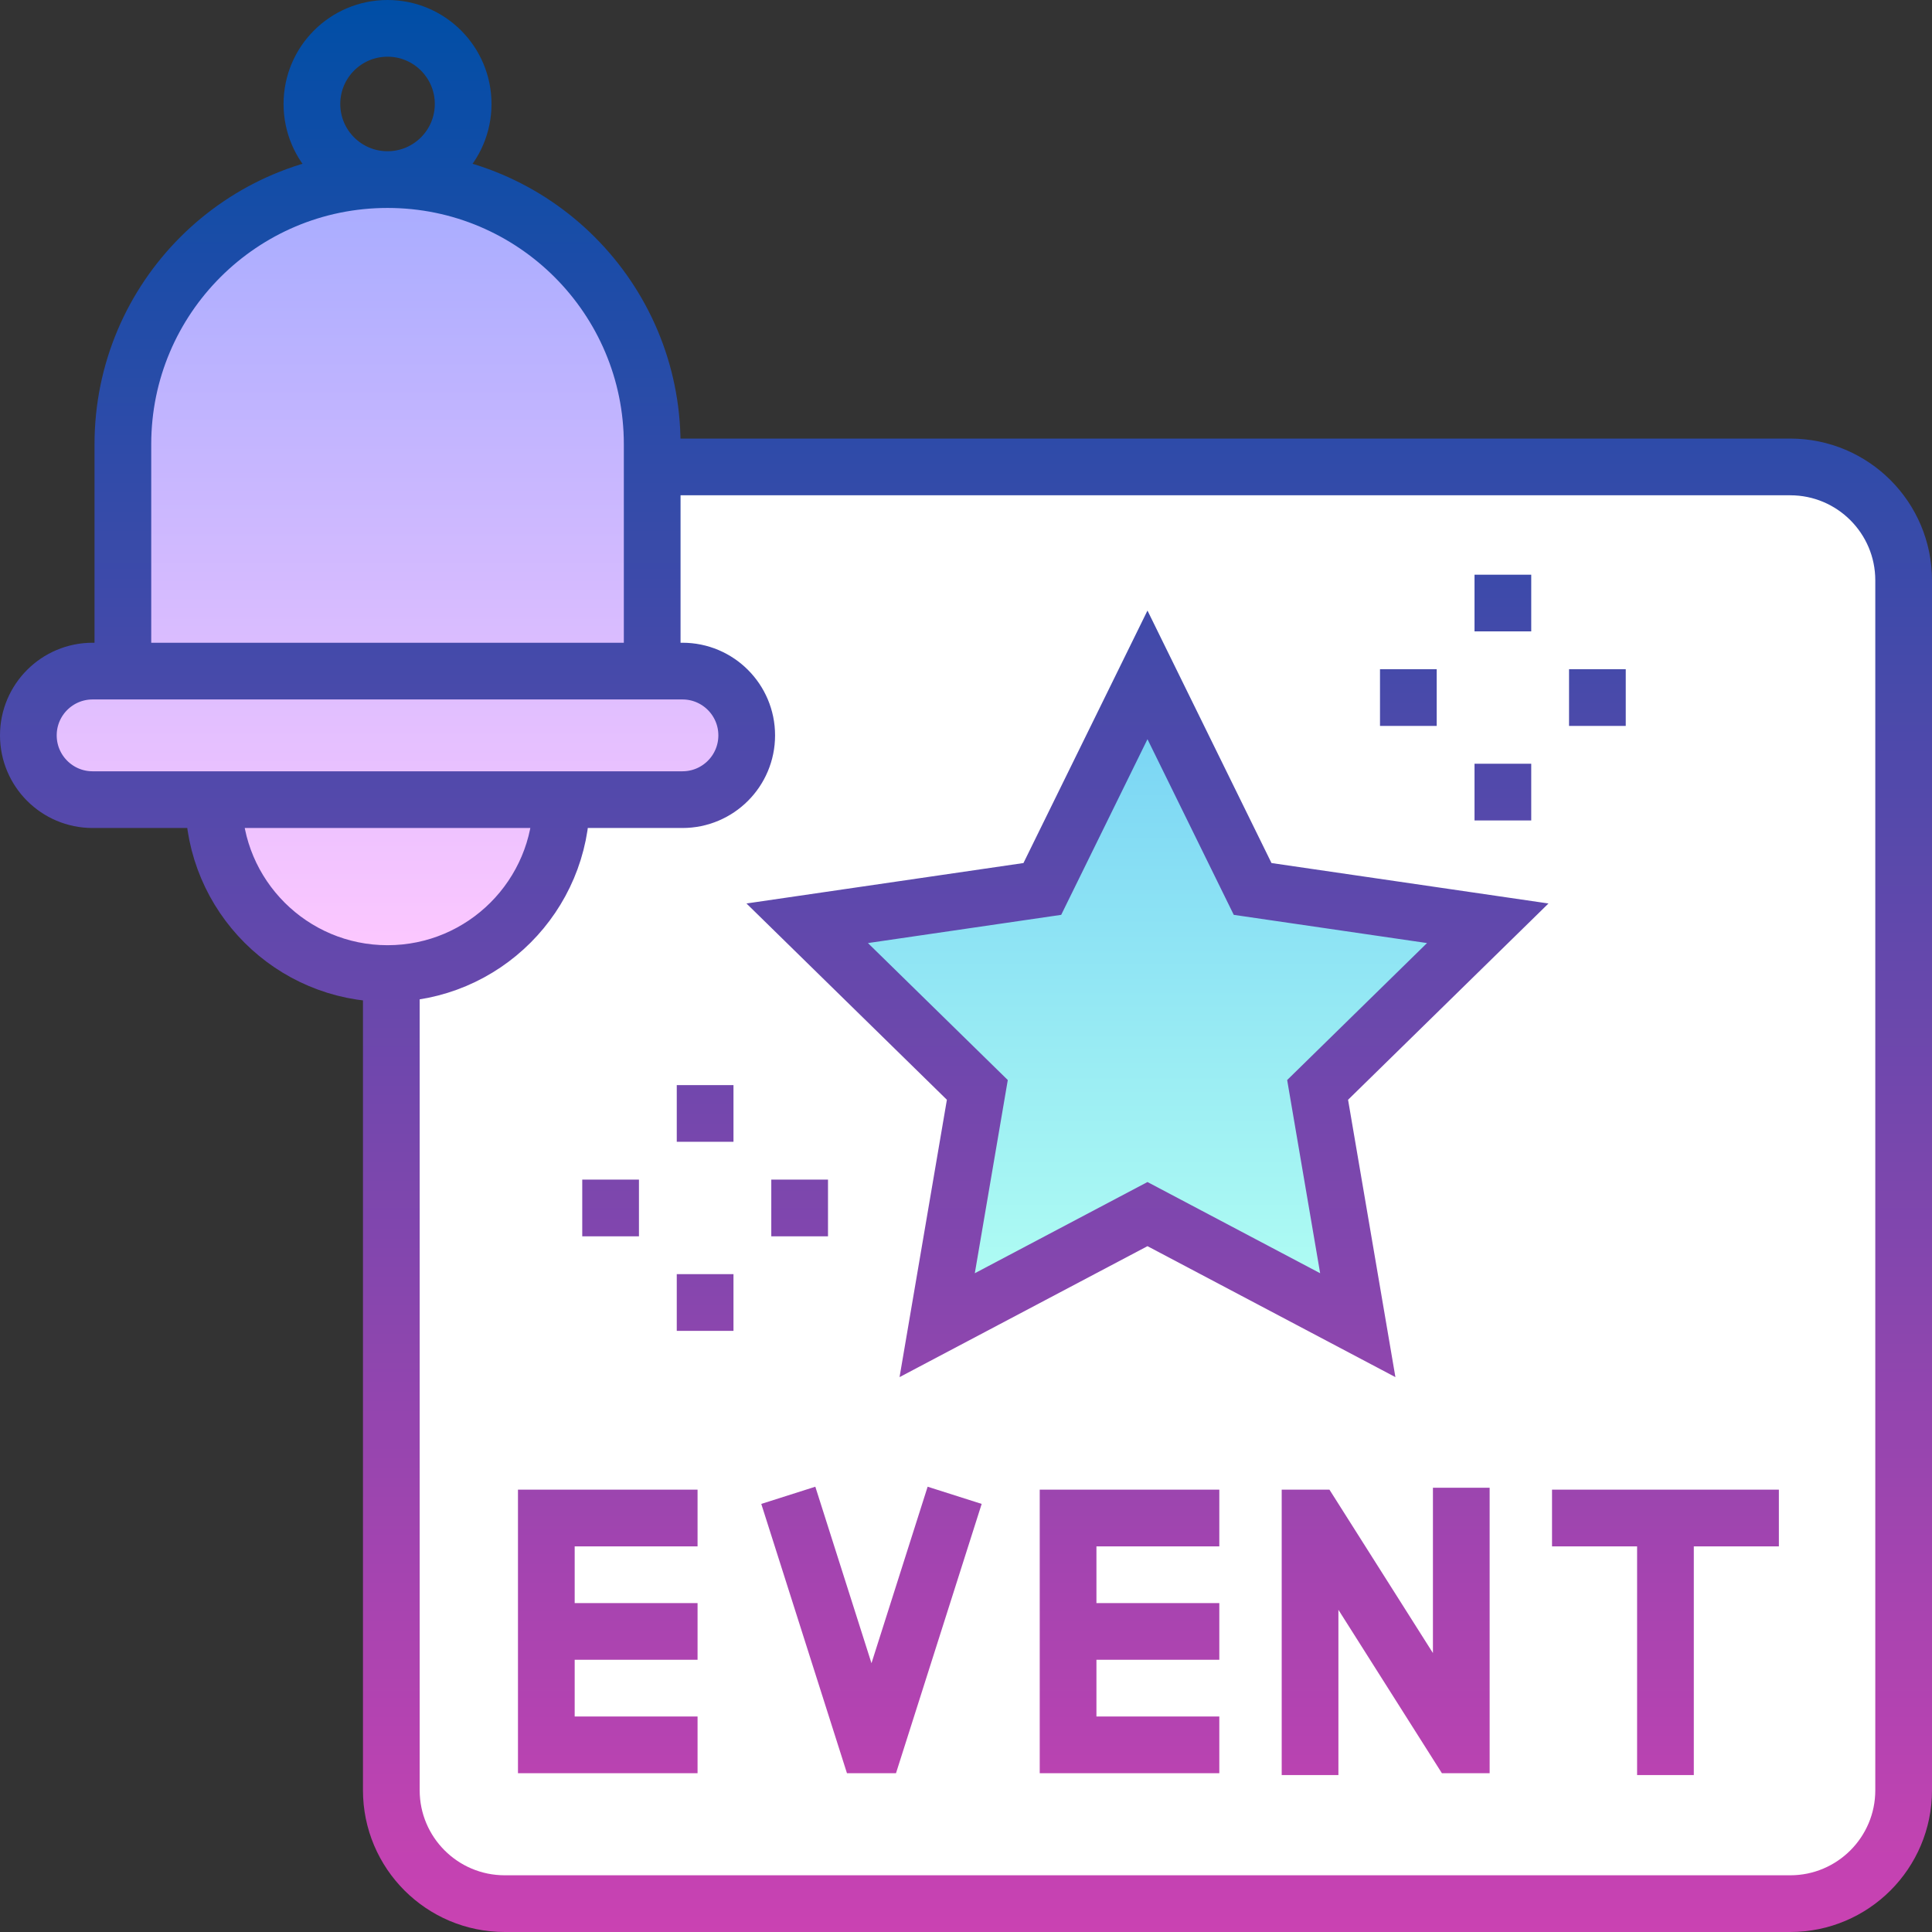
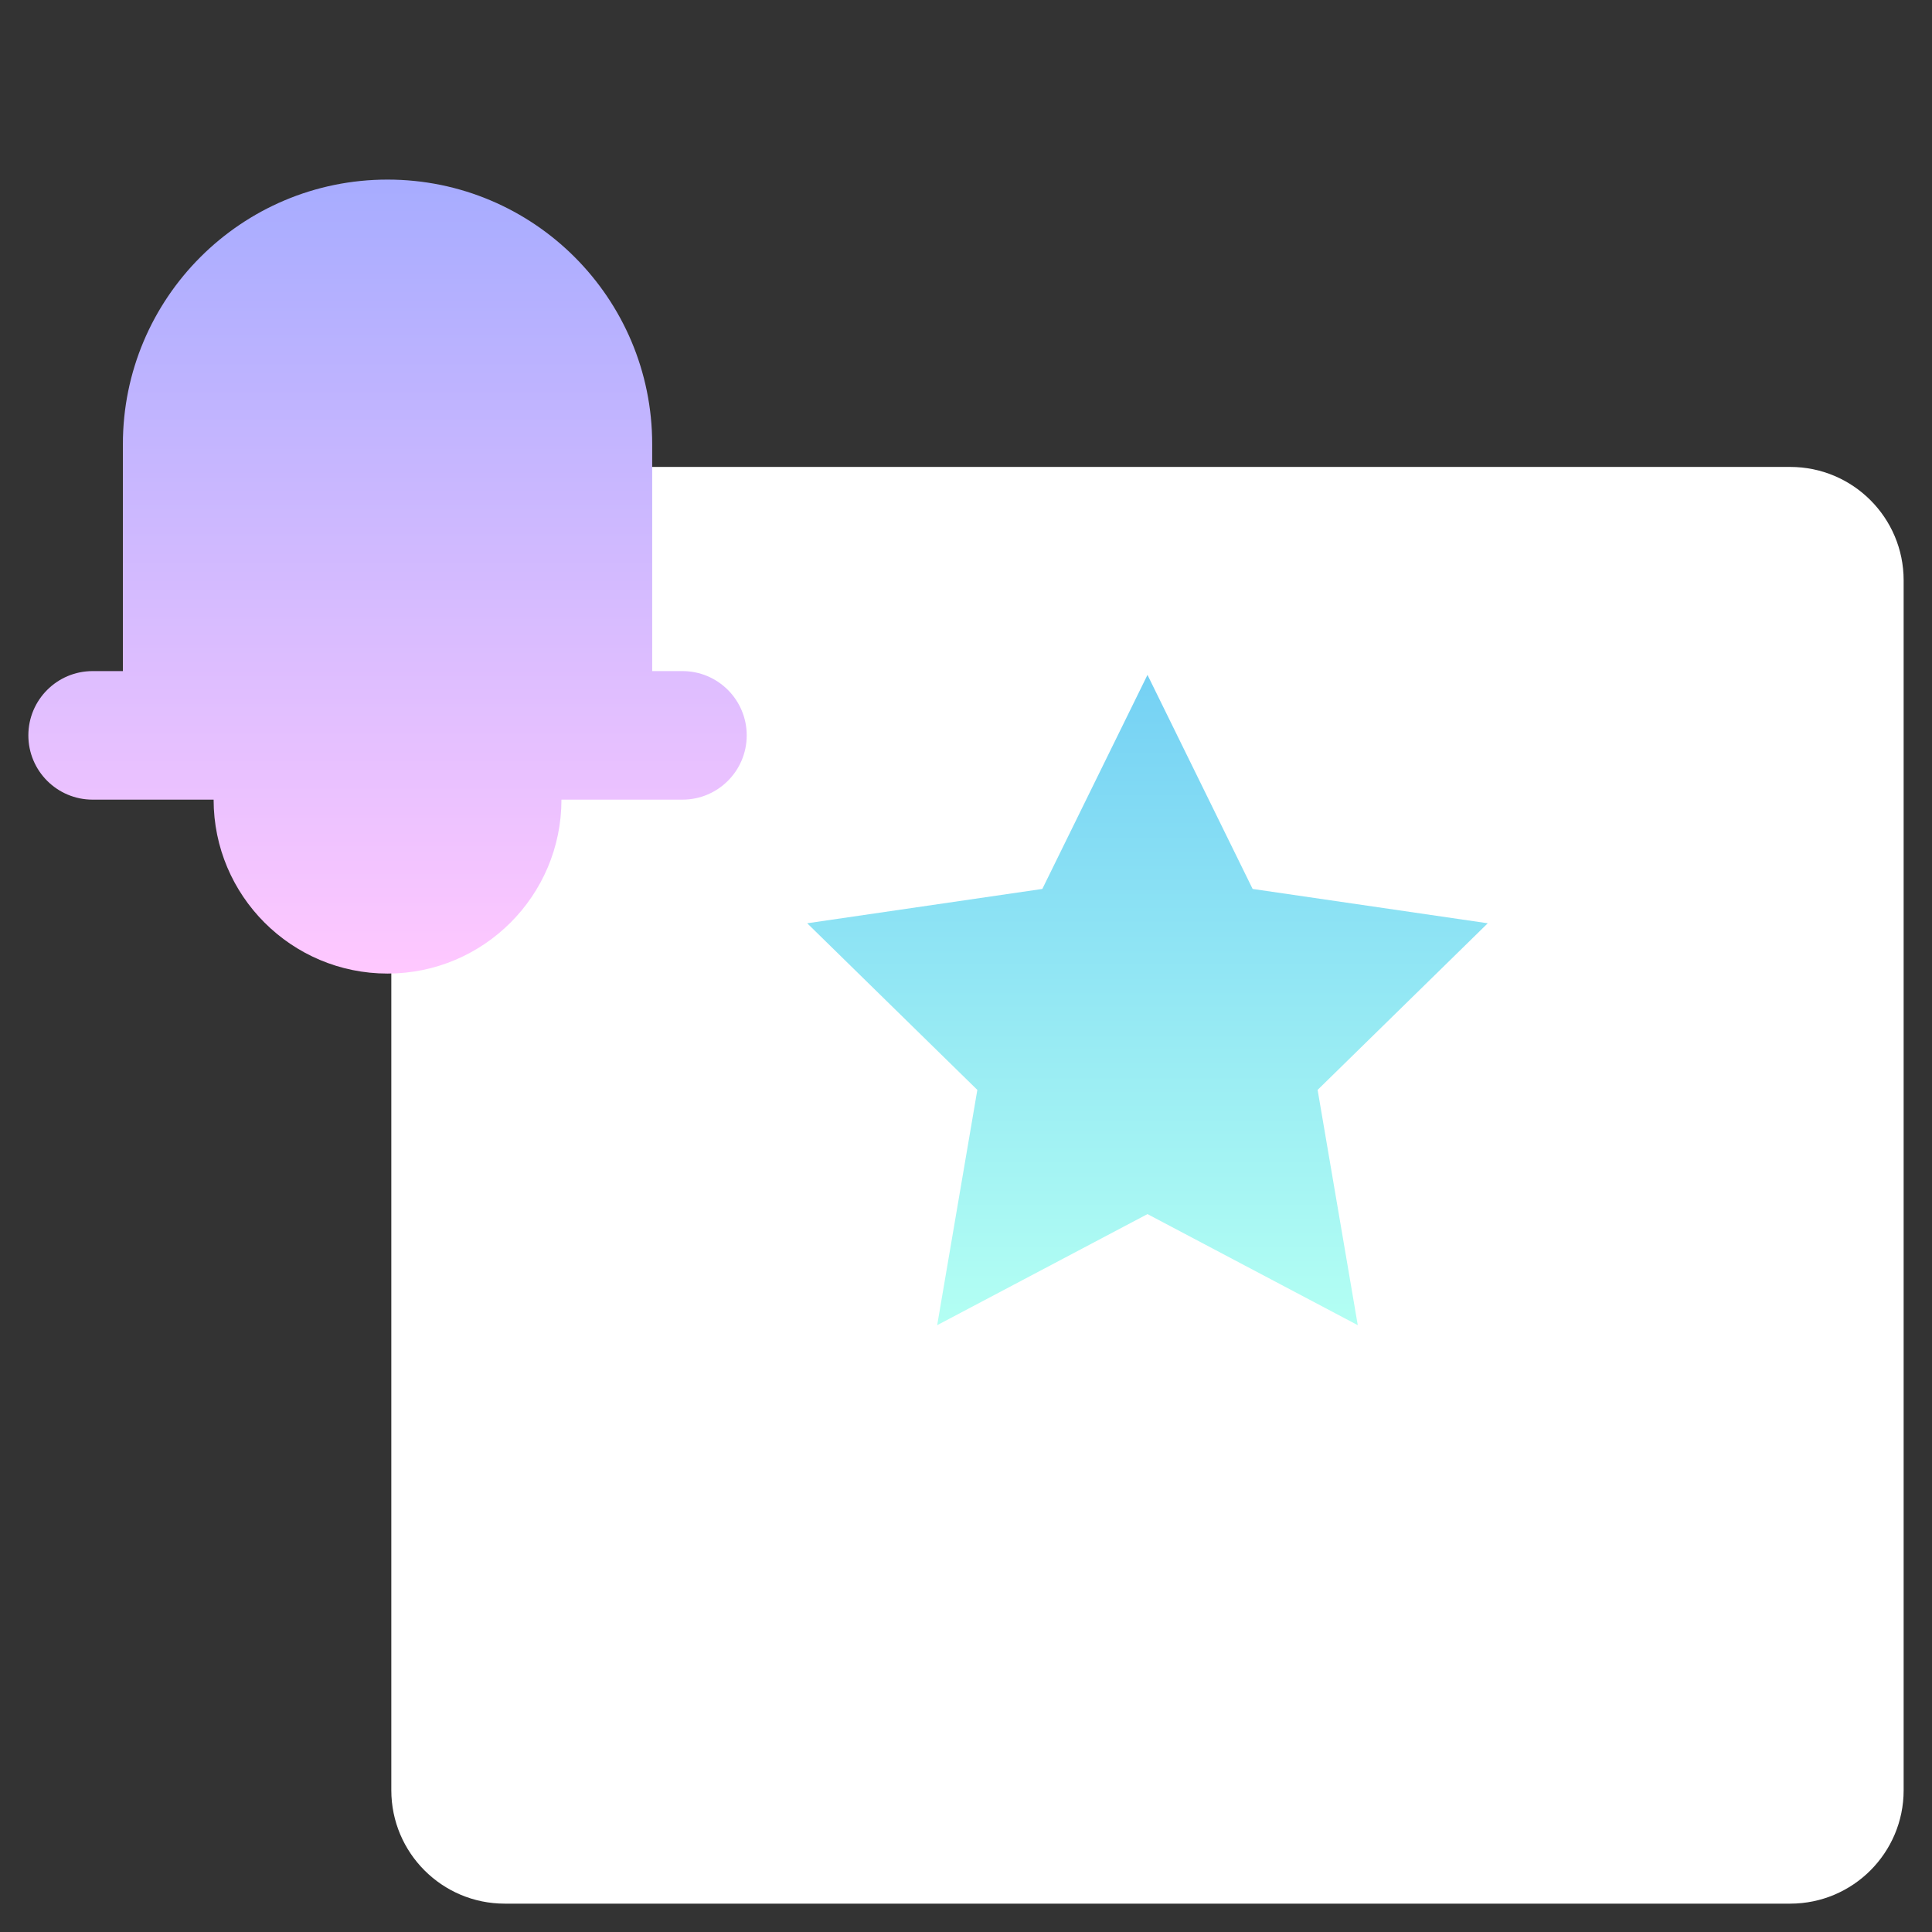
<svg xmlns="http://www.w3.org/2000/svg" version="1.1" id="Capa_1" x="0px" y="0px" viewBox="0 0 511 511" style="enable-background:new 0 0 511 511;" xml:space="preserve" width="512" height="512">
  <rect x="0" y="0" width="511" height="511" fill="#333333" stroke="none" />
  <g>
    <g>
      <path style="fill:#FFFFFF;" d="M473.5,123.5h-340c-16.569,0-30,13.431-30,30v320c0,16.569,13.431,30,30,30h340&#10;&#09;&#09;&#09;c16.569,0,30-13.431,30-30v-320C503.5,136.931,490.069,123.5,473.5,123.5z" />
      <linearGradient id="SVGID_1_" gradientUnits="userSpaceOnUse" x1="102.5" y1="47.5" x2="102.5" y2="257.5">
        <stop offset="3.642173e-07" style="stop-color:#A7ACFF" />
        <stop offset="1" style="stop-color:#FFC8FF" />
      </linearGradient>
      <path style="fill:url(#SVGID_1_);" d="M180.5,177.5h-8v-60c0-38.66-31.34-70-70-70l0,0c-38.66,0-70,31.34-70,70v60h-8&#10;&#09;&#09;&#09;c-9.389,0-17,7.611-17,17s7.611,17,17,17h32c0,25.405,20.595,46,46,46s46-20.595,46-46h32c9.389,0,17-7.611,17-17&#10;&#09;&#09;&#09;S189.889,177.5,180.5,177.5z" />
      <linearGradient id="SVGID_00000180363650297264636690000017665679096073297342_" gradientUnits="userSpaceOnUse" x1="303.5" y1="178.5" x2="303.5" y2="350.5">
        <stop offset="8.386583e-07" style="stop-color:#75D1F4" />
        <stop offset="1" style="stop-color:#B3FFF3" />
      </linearGradient>
      <polygon style="fill:url(#SVGID_00000180363650297264636690000017665679096073297342_);" points="303.5,178.5 331.312,235.119 &#10;&#09;&#09;&#09;393.5,244.198 348.5,288.27 359.123,350.5 303.5,321.119 247.877,350.5 258.5,288.27 213.5,244.198 275.688,235.119 &#09;&#09;" />
    </g>
    <linearGradient id="SVGID_00000061450868492518647770000009412136726334869136_" gradientUnits="userSpaceOnUse" x1="255.5" y1="0" x2="255.5" y2="511">
      <stop offset="1.198083e-07" style="stop-color:#004EA6" />
      <stop offset="1" style="stop-color:#CA42B2" />
    </linearGradient>
-     <path style="fill:none;stroke:url(#SVGID_00000061450868492518647770000009412136726334869136_);stroke-width:15;stroke-miterlimit:10;" d="&#10;&#09;&#09;M171.5,123.5h302c16.569,0,30,13.431,30,30v320c0,16.569-13.431,30-30,30h-340c-16.569,0-30-13.431-30-30v-216 M56.5,211.5&#10;&#09;&#09;c0,25.405,20.595,46,46,46s46-20.595,46-46 M197.5,194.5L197.5,194.5c0-9.389-7.611-17-17-17h-156c-9.389,0-17,7.611-17,17v0&#10;&#09;&#09;c0,9.389,7.611,17,17,17h156C189.889,211.5,197.5,203.889,197.5,194.5z M172.5,117.5c0-38.66-31.34-70-70-70h0&#10;&#09;&#09;c-38.66,0-70,31.34-70,70v60h140V117.5z M102.5,7.5c-11.046,0-20,8.954-20,20s8.954,20,20,20s20-8.954,20-20S113.546,7.5,102.5,7.5&#10;&#09;&#09;z M184.5,401.5h-40v60h40 M144.5,431.5h40 M322.5,401.5h-40v60h40 M282.5,431.5h40 M440.5,401.5v68 M410.5,401.5h60 M346.5,469.5&#10;&#09;&#09;v-68h1l38,60h1v-68 M208.5,395.5l21,66h2l21-66 M275.688,235.119l-62.188,9.079l45,44.072l-10.623,62.23l55.623-29.381&#10;&#09;&#09;l55.623,29.381L348.5,288.27l45-44.072l-62.188-9.079L303.5,178.5L275.688,235.119z M405,159.5h-15 M405,209.5h-15 M422.5,192v-15&#10;&#09;&#09; M372.5,192v-15 M194,294.5h-15 M194,344.5h-15 M211.5,327v-15 M161.5,327v-15" />
  </g>
</svg>